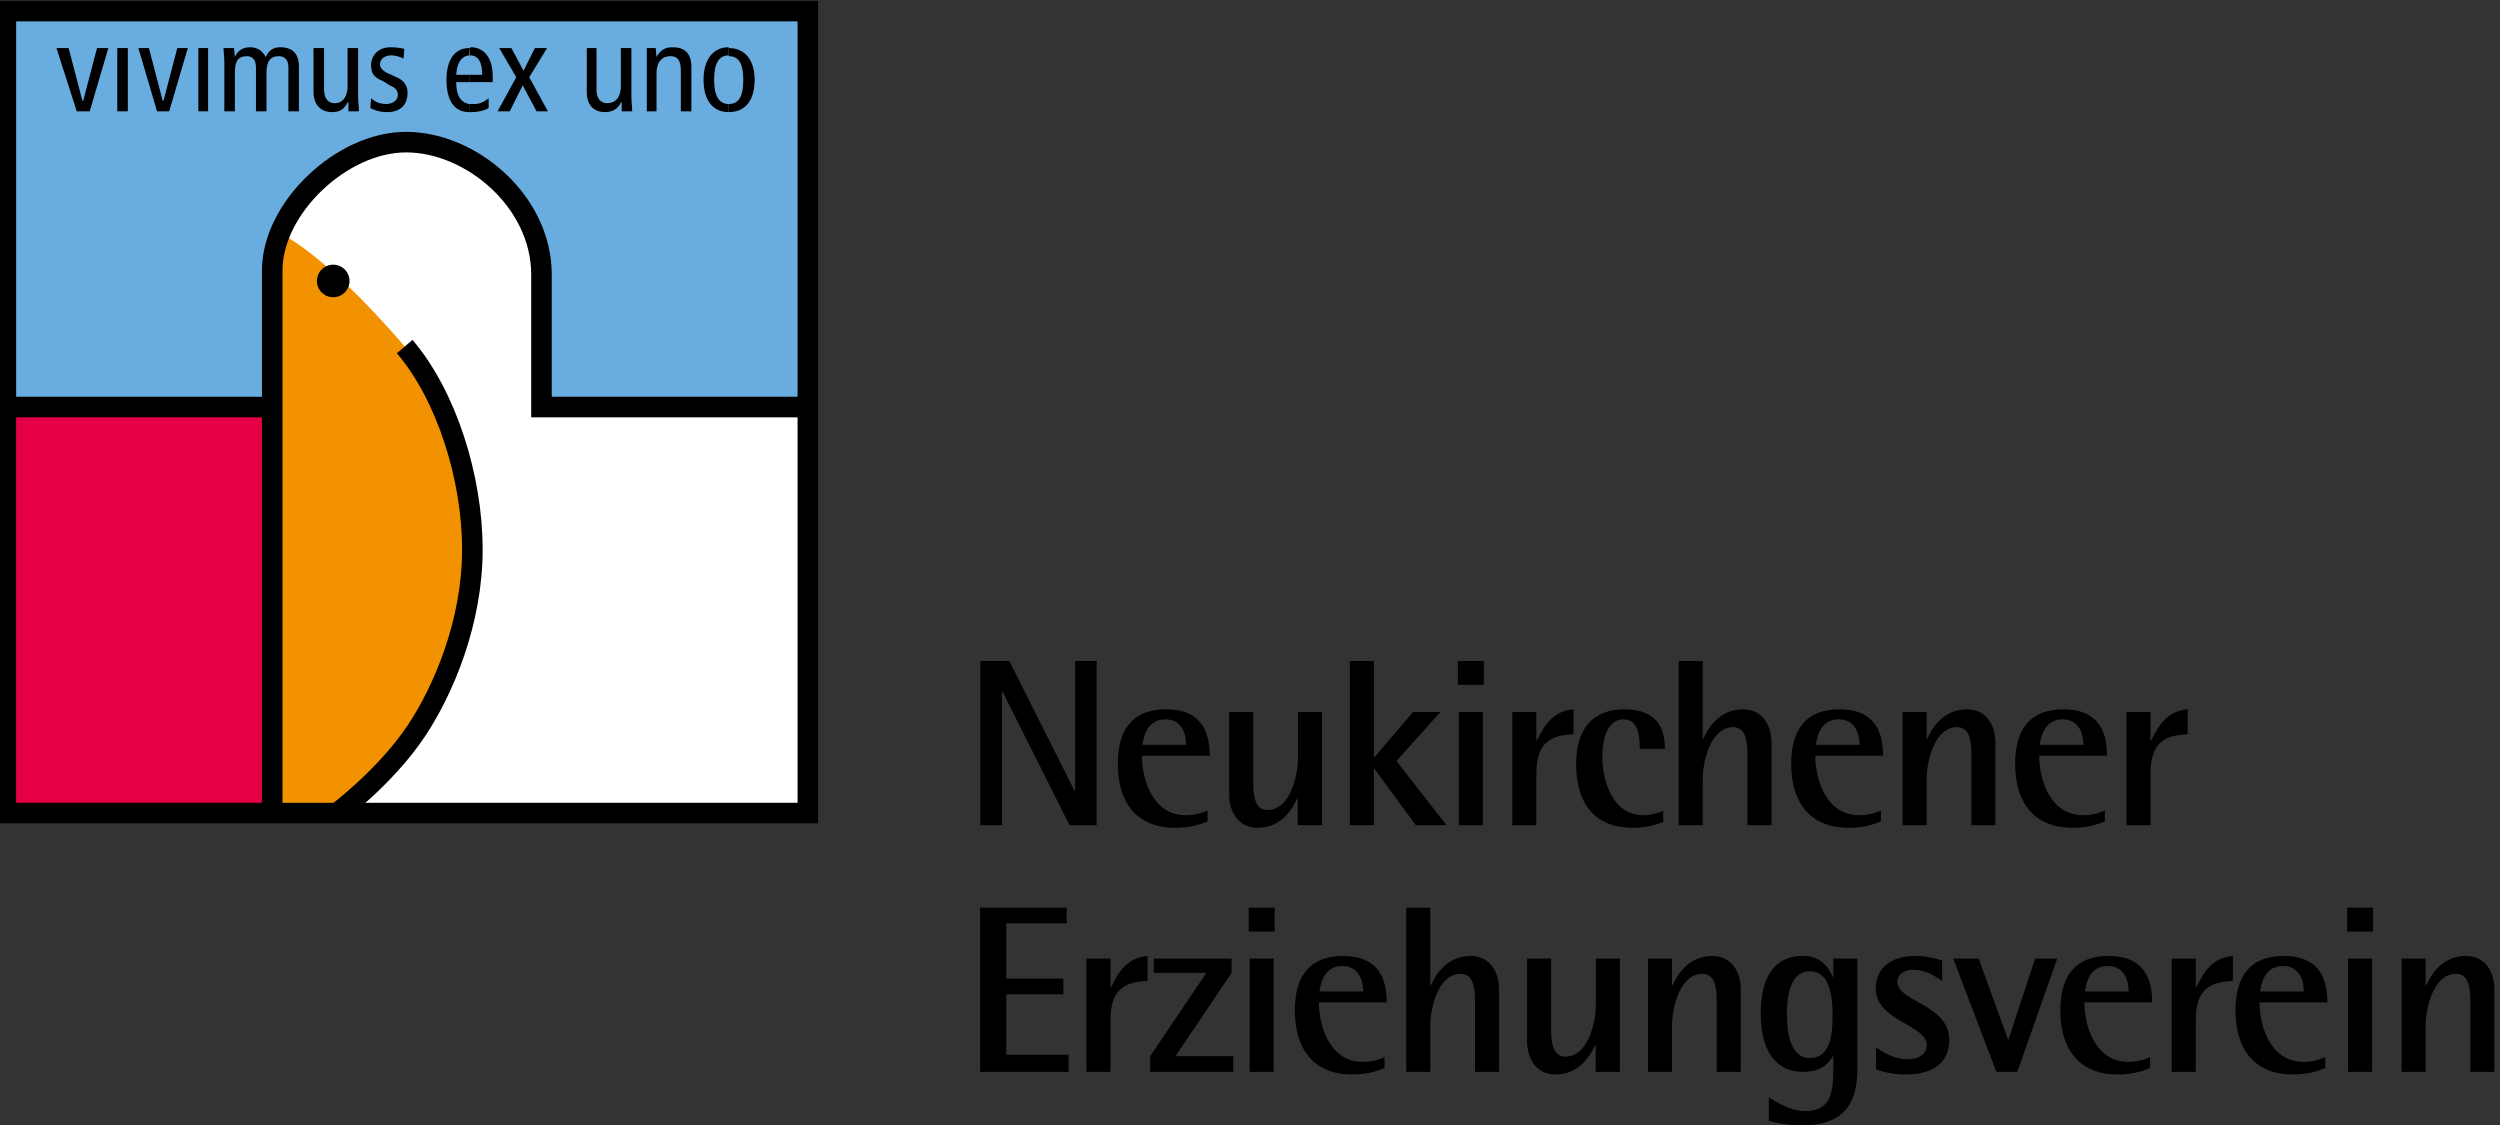
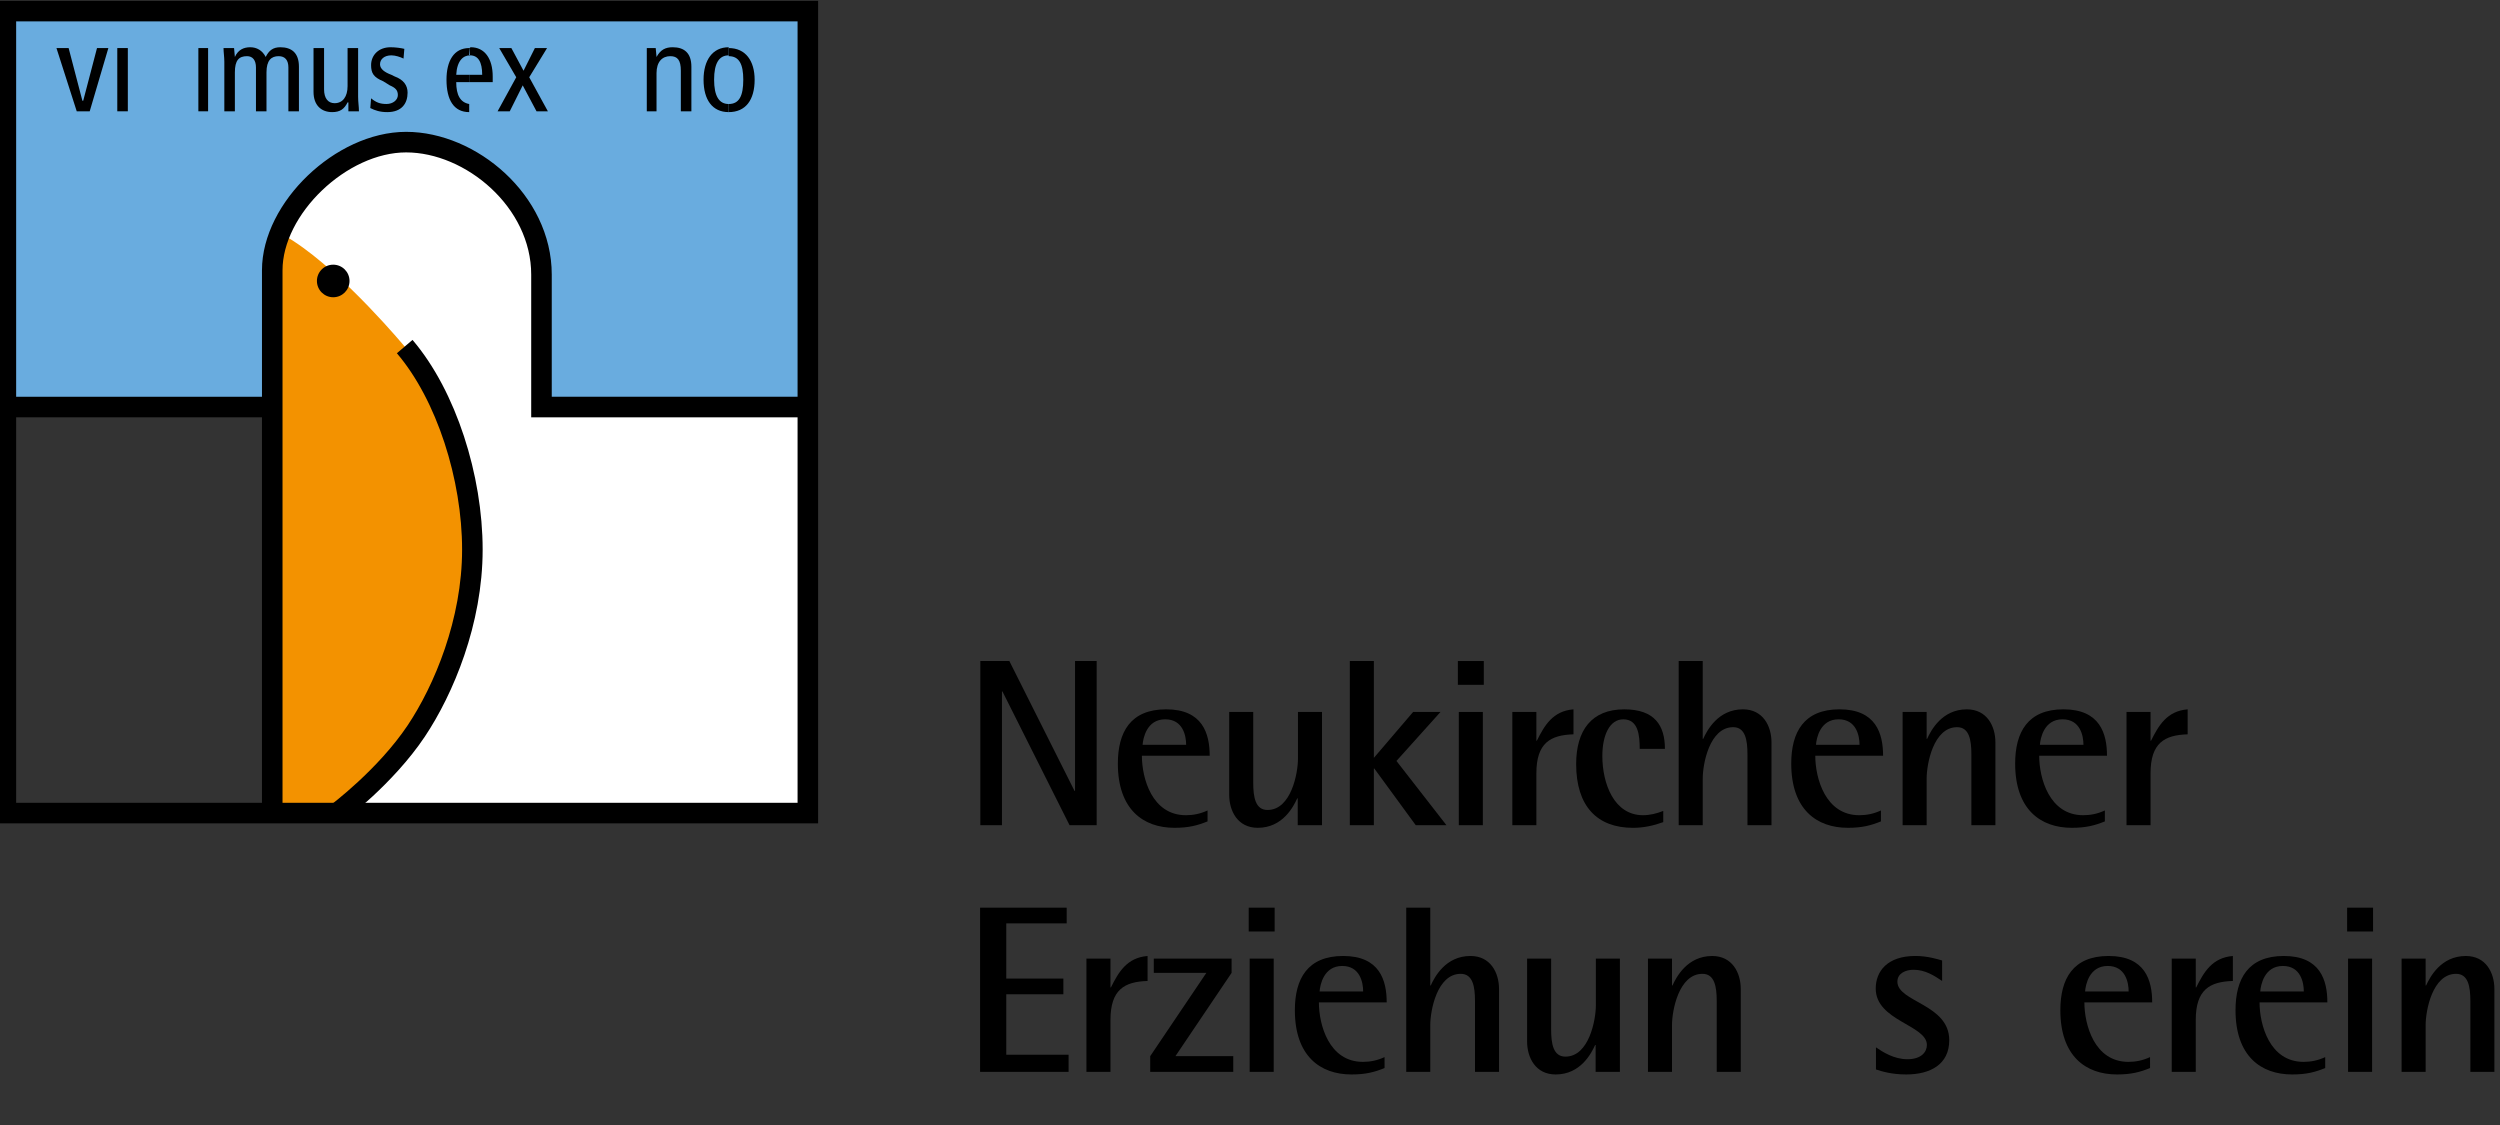
<svg xmlns="http://www.w3.org/2000/svg" id="svg1276" version="1.1" viewBox="0 0 117.12 52.709" height="52.709mm" width="117.12mm">
  <rect x="0" y="0" width="117.12" height="52.709" fill="#333333" stroke="none" />
  <defs id="defs1270">
    <clipPath clipPathUnits="userSpaceOnUse" id="clipPath124">
      <path d="M 432.284,7.357 H 581.149 V 93.543 H 432.284 Z" id="path122" />
    </clipPath>
  </defs>
  <g transform="translate(-76.91,-45.154)" id="layer1">
    <g transform="matrix(1.002,0,0,-1.002,-359.239,126.864)" id="g118">
      <g id="g120" clip-path="url(#clipPath124)">
        <g id="g126" transform="translate(473.049,62.516)">
          <path d="m 0,0 h -12.454 v 6.193 c 0,3.434 -3.298,6.194 -6.328,6.194 -3.029,0 -6.26,-3.097 -6.26,-5.992 V -18.983 H 0 Z" style="fill:#ffffff;fill-opacity:1;fill-rule:nonzero;stroke:none" id="path128" />
        </g>
        <g id="g130" transform="translate(451.036,43.532)">
          <path d="m 0,0 c 0,0 2.265,1.686 3.703,3.837 1.289,1.93 2.625,5.116 2.625,8.482 0,3.366 -1.212,7.203 -3.164,9.492 0,0 -2.808,3.381 -5.204,4.935 -0.209,0.135 -0.415,0.262 -0.622,0.379 -0.234,-0.572 -0.367,-1.163 -0.367,-1.746 L -3.029,0 Z" style="fill:#f39200;fill-opacity:1;fill-rule:nonzero;stroke:none" id="path132" />
        </g>
        <g id="g134" transform="translate(435.553,81.028)">
          <path d="m 0,0 v -18.512 h 12.454 v 6.395 c 0,2.895 3.231,5.991 6.26,5.991 3.029,0 6.328,-2.76 6.328,-6.193 v -6.193 H 37.496 V 0 Z" style="fill:#69acdf;fill-opacity:1;fill-rule:nonzero;stroke:none" id="path136" />
        </g>
-         <path d="m 435.553,43.532 h 12.454 v 18.983 h -12.454 z" style="fill:#e50046;fill-opacity:1;fill-rule:nonzero;stroke:none" id="path138" />
+         <path d="m 435.553,43.532 v 18.983 h -12.454 z" style="fill:#e50046;fill-opacity:1;fill-rule:nonzero;stroke:none" id="path138" />
        <path d="M 473.049,81.028 H 435.553 V 43.532 h 37.496 z M 435.553,62.516 h 12.521" style="fill:none;stroke:#000000;stroke-width:0.961;stroke-linecap:butt;stroke-linejoin:miter;stroke-miterlimit:4;stroke-dasharray:none;stroke-opacity:1" id="path140" />
        <g id="g142" transform="translate(450.858,67.649)">
          <path d="M 0,0 C 0.421,0 0.762,0.341 0.762,0.762 0.762,1.182 0.421,1.523 0,1.523 -0.421,1.523 -0.762,1.182 -0.762,0.762 -0.762,0.341 -0.421,0 0,0" style="fill:#000000;fill-opacity:1;fill-rule:nonzero;stroke:none" id="path144" />
        </g>
        <g id="g146" transform="translate(454.2,65.343)">
          <path d="m 0,0 c 1.953,-2.289 3.164,-6.126 3.164,-9.492 0,-3.366 -1.335,-6.551 -2.625,-8.482 -1.438,-2.151 -3.703,-3.837 -3.703,-3.837 M 18.849,-2.827 H 6.395 v 6.193 c 0,3.433 -3.298,6.193 -6.328,6.193 -3.029,0 -6.26,-3.096 -6.26,-5.991 v -25.379" style="fill:none;stroke:#000000;stroke-width:0.961;stroke-linecap:butt;stroke-linejoin:miter;stroke-miterlimit:4;stroke-dasharray:none;stroke-opacity:1" id="path148" />
        </g>
        <g id="g150" transform="translate(469.348,76.684)">
          <path d="m 0,0 v -0.379 c 0.796,0 1.213,0.569 1.213,1.516 C 1.213,2.009 0.796,2.616 0,2.616 V 2.237 c 0.493,0 0.682,-0.379 0.682,-1.1 C 0.682,0.379 0.493,0 0,0" style="fill:#000000;fill-opacity:1;fill-rule:nonzero;stroke:none" id="path152" />
        </g>
        <g id="g154" transform="translate(469.348,78.921)">
          <path d="m 0,0 v 0.379 0.038 c -0.758,0 -1.175,-0.607 -1.175,-1.516 0,-0.948 0.417,-1.517 1.175,-1.517 v 0.379 c -0.455,0 -0.682,0.379 -0.682,1.138 0,0.758 0.227,1.137 0.682,1.137 z" style="fill:#000000;fill-opacity:1;fill-rule:nonzero;stroke:none" id="path156" />
        </g>
        <g id="g158" transform="translate(457.216,76.684)">
-           <path d="m 0,0 v -0.379 h 0.114 c 0.303,0 0.606,0.076 0.796,0.189 V 0.265 C 0.72,0.114 0.493,0 0.265,0 Z" style="fill:#000000;fill-opacity:1;fill-rule:nonzero;stroke:none" id="path160" />
-         </g>
+           </g>
        <g id="g162" transform="translate(457.216,78.049)">
          <path d="m 0,0 v -0.341 h 1.099 v 0.265 C 1.099,0.758 0.72,1.289 0.076,1.289 0.038,1.289 0.038,1.251 0,1.251 L 0.038,0.91 C 0.417,0.91 0.607,0.607 0.607,0 Z" style="fill:#000000;fill-opacity:1;fill-rule:nonzero;stroke:none" id="path164" />
        </g>
        <g id="g166" transform="translate(465.519,76.343)">
          <path d="m 0,0 h 0.455 v 1.782 c 0,0.531 0.265,0.796 0.644,0.796 0.342,0 0.493,-0.19 0.493,-0.682 V 0 h 0.493 v 2.085 c 0,0.645 -0.341,0.91 -0.872,0.91 C 0.872,2.995 0.644,2.881 0.455,2.54 L 0.417,2.957 H 0 V 2.313 Z" style="fill:#000000;fill-opacity:1;fill-rule:nonzero;stroke:none" id="path168" />
        </g>
        <g id="g170" transform="translate(464.799,79.3)">
-           <path d="m 0,0 h -0.493 v -1.782 c 0,-0.493 -0.228,-0.796 -0.645,-0.796 -0.303,0 -0.493,0.227 -0.493,0.644 V 0 h -0.455 v -2.047 c 0,-0.645 0.341,-0.948 0.872,-0.948 0.304,0 0.607,0.152 0.721,0.455 h 0.038 V -2.957 H 0.038 C 0.038,-2.73 0,-2.54 0,-2.275 Z" style="fill:#000000;fill-opacity:1;fill-rule:nonzero;stroke:none" id="path172" />
-         </g>
+           </g>
        <g id="g174" transform="translate(458.543,76.343)">
          <path d="M 0,0 H 0.569 L 1.175,1.213 1.82,0 H 2.351 L 1.479,1.592 2.313,2.957 H 1.744 L 1.213,1.896 0.644,2.957 H 0.076 L 0.872,1.592 Z" style="fill:#000000;fill-opacity:1;fill-rule:nonzero;stroke:none" id="path176" />
        </g>
        <g id="g178" transform="translate(457.216,78.921)">
          <path d="m 0,0 v 0.379 c -0.72,0 -1.062,-0.606 -1.062,-1.478 0,-0.948 0.342,-1.517 1.062,-1.517 v 0.379 c -0.417,0.076 -0.607,0.417 -0.607,1.024 H 0 v 0.341 h -0.607 c 0.038,0.682 0.342,0.91 0.645,0.91 z" style="fill:#000000;fill-opacity:1;fill-rule:nonzero;stroke:none" id="path180" />
        </g>
        <g id="g182" transform="translate(452.591,76.495)">
          <path d="m 0,0 c 0.227,-0.114 0.455,-0.19 0.796,-0.19 0.683,0 0.948,0.417 0.948,0.91 0,0.342 -0.19,0.607 -0.607,0.759 L 0.986,1.554 C 0.682,1.668 0.455,1.82 0.455,2.047 c 0,0.228 0.19,0.417 0.531,0.417 0.189,0 0.417,-0.076 0.568,-0.151 L 1.592,2.768 C 1.441,2.806 1.175,2.843 0.948,2.843 0.379,2.843 0.038,2.464 0.038,2.009 0.038,1.63 0.152,1.441 0.607,1.251 L 0.91,1.062 C 1.175,0.948 1.289,0.834 1.289,0.607 1.289,0.379 1.062,0.19 0.758,0.19 0.455,0.19 0.265,0.265 0.038,0.455 Z" style="fill:#000000;fill-opacity:1;fill-rule:nonzero;stroke:none" id="path184" />
        </g>
        <g id="g186" transform="translate(452.022,79.3)">
          <path d="m 0,0 h -0.493 v -1.782 c 0,-0.493 -0.227,-0.796 -0.606,-0.796 -0.304,0 -0.493,0.227 -0.493,0.644 V 0 h -0.493 v -2.047 c 0,-0.645 0.379,-0.948 0.872,-0.948 0.379,0 0.569,0.152 0.72,0.455 h 0.038 V -2.957 H 0.038 C 0.038,-2.73 0,-2.54 0,-2.275 Z" style="fill:#000000;fill-opacity:1;fill-rule:nonzero;stroke:none" id="path188" />
        </g>
        <g id="g190" transform="translate(445.767,76.343)">
          <path d="m 0,0 h 0.493 v 1.82 c 0,0.568 0.189,0.758 0.569,0.758 0.265,0 0.417,-0.19 0.417,-0.531 V 0 h 0.492 v 1.82 c 0,0.568 0.228,0.758 0.569,0.758 0.303,0 0.455,-0.19 0.455,-0.531 V 0 h 0.493 v 2.085 c 0,0.645 -0.341,0.91 -0.872,0.91 C 2.275,2.995 2.085,2.843 1.934,2.54 1.782,2.843 1.517,2.995 1.213,2.995 0.91,2.995 0.645,2.881 0.493,2.54 L 0.455,2.957 H -0.038 C -0.038,2.768 0,2.54 0,2.313 Z" style="fill:#000000;fill-opacity:1;fill-rule:nonzero;stroke:none" id="path192" />
        </g>
        <path d="m 444.553,76.343 h 0.455 V 79.3 h -0.455 z" style="fill:#000000;fill-opacity:1;fill-rule:nonzero;stroke:none" id="path194" />
        <g id="g196" transform="translate(442.62,76.343)">
-           <path d="M 0,0 H 0.569 L 1.441,2.957 H 0.948 L 0.303,0.493 H 0.265 l -0.644,2.464 h -0.493 z" style="fill:#000000;fill-opacity:1;fill-rule:nonzero;stroke:none" id="path198" />
-         </g>
+           </g>
        <path d="m 440.762,76.343 h 0.493 V 79.3 h -0.493 z" style="fill:#000000;fill-opacity:1;fill-rule:nonzero;stroke:none" id="path200" />
        <g id="g202" transform="translate(438.866,76.343)">
          <path d="M 0,0 H 0.607 L 1.479,2.957 H 0.948 L 0.303,0.493 H 0.265 l -0.644,2.464 h -0.569 z" style="fill:#000000;fill-opacity:1;fill-rule:nonzero;stroke:none" id="path204" />
        </g>
        <g id="g206" transform="translate(481.113,50.641)">
          <path d="M 0,0 H 1.357 L 4.405,-6.074 H 4.428 V 0 H 5.44 V -7.676 H 4.172 L 1.035,-1.424 H 1.012 V -7.676 H 0 Z" style="fill:#000000;fill-opacity:1;fill-rule:nonzero;stroke:none" id="path208" />
        </g>
        <g id="g210" transform="translate(491.737,43.143)">
          <path d="m 0,0 c -0.467,-0.189 -0.879,-0.3 -1.546,-0.3 -1.469,0 -2.648,0.867 -2.648,3.003 0,1.469 0.59,2.537 2.258,2.537 1.713,0 2.036,-1.146 2.036,-2.17 h -3.17 c 0,-1.045 0.467,-2.781 2.058,-2.781 0.345,0 0.678,0.067 1.012,0.223 z m -1.001,3.582 c 0,0.412 -0.145,1.191 -0.979,1.191 -0.868,0 -1.035,-0.89 -1.057,-1.191 z" style="fill:#000000;fill-opacity:1;fill-rule:nonzero;stroke:none" id="path212" />
        </g>
        <g id="g214" transform="translate(495.953,44.222)">
          <path d="m 0,0 h -0.022 c -0.178,-0.389 -0.679,-1.379 -1.847,-1.379 -0.934,0 -1.335,0.778 -1.335,1.546 V 4.038 H -2.08 V 0.723 c 0,-0.667 0.1,-1.268 0.667,-1.268 1.113,0 1.424,1.735 1.424,2.392 V 4.038 H 1.135 V -1.257 H 0 Z" style="fill:#000000;fill-opacity:1;fill-rule:nonzero;stroke:none" id="path216" />
        </g>
        <g id="g218" transform="translate(498.389,50.641)">
          <path d="m 0,0 h 1.124 v -4.528 l 1.835,2.147 h 1.28 L 2.18,-4.672 4.517,-7.676 H 3.082 L 1.146,-5.028 H 1.124 V -7.676 H 0 Z" style="fill:#000000;fill-opacity:1;fill-rule:nonzero;stroke:none" id="path220" />
        </g>
        <path d="m 503.44,50.641 h 1.213 v -1.112 h -1.213 z m 0.044,-2.381 h 1.124 v -5.295 h -1.124 z" style="fill:#000000;fill-opacity:1;fill-rule:nonzero;stroke:none" id="path222" />
        <g id="g224" transform="translate(505.987,48.26)">
          <path d="m 0,0 h 1.124 v -1.346 h 0.022 c 0.356,0.712 0.745,1.391 1.713,1.468 V -1.046 C 1.78,-1.079 1.124,-1.446 1.124,-2.87 V -5.295 H 0 Z" style="fill:#000000;fill-opacity:1;fill-rule:nonzero;stroke:none" id="path226" />
        </g>
        <g id="g228" transform="translate(513.043,43.109)">
          <path d="m 0,0 c -0.456,-0.167 -0.934,-0.267 -1.413,-0.267 -1.68,0 -2.659,1.012 -2.659,2.981 0,1.58 0.723,2.559 2.248,2.559 1.424,0 1.902,-0.756 1.902,-1.847 h -1.179 c 0,0.635 -0.067,1.38 -0.768,1.38 -0.645,0 -0.979,-0.757 -0.979,-1.713 0,-1.291 0.545,-2.77 1.902,-2.77 0.323,0 0.635,0.078 0.946,0.2 z" style="fill:#000000;fill-opacity:1;fill-rule:nonzero;stroke:none" id="path230" />
        </g>
        <g id="g232" transform="translate(513.765,50.641)">
          <path d="m 0,0 h 1.124 v -3.638 h 0.022 c 0.178,0.39 0.69,1.38 1.858,1.38 0.934,0 1.335,-0.779 1.335,-1.547 V -7.676 H 3.215 v 3.315 c 0,0.668 -0.1,1.268 -0.667,1.268 -1.113,0 -1.424,-1.735 -1.424,-2.392 V -7.676 H 0 Z" style="fill:#000000;fill-opacity:1;fill-rule:nonzero;stroke:none" id="path234" />
        </g>
        <g id="g236" transform="translate(523.221,43.143)">
          <path d="m 0,0 c -0.467,-0.189 -0.879,-0.3 -1.546,-0.3 -1.469,0 -2.648,0.867 -2.648,3.003 0,1.469 0.59,2.537 2.258,2.537 1.713,0 2.036,-1.146 2.036,-2.17 h -3.17 c 0,-1.045 0.467,-2.781 2.058,-2.781 0.345,0 0.678,0.067 1.012,0.223 z m -1.001,3.582 c 0,0.412 -0.145,1.191 -0.979,1.191 -0.868,0 -1.035,-0.89 -1.057,-1.191 z" style="fill:#000000;fill-opacity:1;fill-rule:nonzero;stroke:none" id="path238" />
        </g>
        <g id="g240" transform="translate(524.234,48.26)">
          <path d="m 0,0 h 1.124 v -1.257 h 0.022 c 0.178,0.389 0.69,1.379 1.858,1.379 0.934,0 1.335,-0.778 1.335,-1.546 V -5.295 H 3.215 v 3.315 c 0,0.667 -0.1,1.268 -0.667,1.268 -1.113,0 -1.424,-1.735 -1.424,-2.392 V -5.295 H 0 Z" style="fill:#000000;fill-opacity:1;fill-rule:nonzero;stroke:none" id="path242" />
        </g>
        <g id="g244" transform="translate(533.69,43.143)">
          <path d="m 0,0 c -0.467,-0.189 -0.879,-0.3 -1.546,-0.3 -1.469,0 -2.648,0.867 -2.648,3.003 0,1.469 0.59,2.537 2.258,2.537 1.714,0 2.036,-1.146 2.036,-2.17 h -3.17 c 0,-1.045 0.467,-2.781 2.058,-2.781 0.344,0 0.678,0.067 1.012,0.223 z m -1.001,3.582 c 0,0.412 -0.145,1.191 -0.979,1.191 -0.868,0 -1.035,-0.89 -1.057,-1.191 z" style="fill:#000000;fill-opacity:1;fill-rule:nonzero;stroke:none" id="path246" />
        </g>
        <g id="g248" transform="translate(534.702,48.26)">
          <path d="m 0,0 h 1.124 v -1.346 h 0.022 c 0.356,0.712 0.745,1.391 1.713,1.468 V -1.046 C 1.78,-1.079 1.124,-1.446 1.124,-2.87 V -5.295 H 0 Z" style="fill:#000000;fill-opacity:1;fill-rule:nonzero;stroke:none" id="path250" />
        </g>
        <g id="g252" transform="translate(481.102,39.109)">
          <path d="M 0,0 H 4.049 V -0.734 H 1.224 v -2.581 h 2.67 V -4.049 H 1.224 V -6.875 H 4.138 V -7.676 H 0 Z" style="fill:#000000;fill-opacity:1;fill-rule:nonzero;stroke:none" id="path254" />
        </g>
        <g id="g256" transform="translate(486.074,36.728)">
          <path d="m 0,0 h 1.124 v -1.346 h 0.022 c 0.356,0.712 0.745,1.391 1.713,1.468 V -1.046 C 1.78,-1.079 1.124,-1.446 1.124,-2.87 V -5.295 H 0 Z" style="fill:#000000;fill-opacity:1;fill-rule:nonzero;stroke:none" id="path258" />
        </g>
        <g id="g260" transform="translate(489.056,32.167)">
          <path d="M 0,0 2.625,3.894 H 0.167 V 4.561 H 3.805 V 3.894 L 1.179,0 H 3.883 V -0.734 H 0 Z" style="fill:#000000;fill-opacity:1;fill-rule:nonzero;stroke:none" id="path262" />
        </g>
        <path d="m 493.661,39.109 h 1.213 v -1.113 h -1.213 z m 0.045,-2.381 h 1.124 v -5.295 h -1.124 z" style="fill:#000000;fill-opacity:1;fill-rule:nonzero;stroke:none" id="path264" />
        <g id="g266" transform="translate(500.013,31.611)">
          <path d="m 0,0 c -0.467,-0.189 -0.879,-0.3 -1.546,-0.3 -1.469,0 -2.648,0.867 -2.648,3.003 0,1.469 0.59,2.537 2.258,2.537 1.713,0 2.036,-1.146 2.036,-2.17 h -3.17 c 0,-1.045 0.467,-2.781 2.058,-2.781 0.345,0 0.678,0.067 1.012,0.223 z m -1.001,3.582 c 0,0.412 -0.145,1.191 -0.979,1.191 -0.868,0 -1.035,-0.89 -1.057,-1.191 z" style="fill:#000000;fill-opacity:1;fill-rule:nonzero;stroke:none" id="path268" />
        </g>
        <g id="g270" transform="translate(501.026,39.109)">
          <path d="m 0,0 h 1.124 v -3.638 h 0.022 c 0.178,0.39 0.69,1.38 1.858,1.38 0.934,0 1.335,-0.779 1.335,-1.547 V -7.676 H 3.215 v 3.315 c 0,0.668 -0.1,1.268 -0.667,1.268 -1.113,0 -1.424,-1.735 -1.424,-2.392 V -7.676 H 0 Z" style="fill:#000000;fill-opacity:1;fill-rule:nonzero;stroke:none" id="path272" />
        </g>
        <g id="g274" transform="translate(509.881,32.69)">
          <path d="m 0,0 h -0.022 c -0.178,-0.389 -0.679,-1.379 -1.847,-1.379 -0.934,0 -1.335,0.778 -1.335,1.546 V 4.038 H -2.08 V 0.723 c 0,-0.667 0.1,-1.268 0.667,-1.268 1.113,0 1.424,1.735 1.424,2.392 V 4.038 H 1.135 V -1.257 H 0 Z" style="fill:#000000;fill-opacity:1;fill-rule:nonzero;stroke:none" id="path276" />
        </g>
        <g id="g278" transform="translate(512.328,36.728)">
          <path d="m 0,0 h 1.124 v -1.257 h 0.022 c 0.178,0.389 0.69,1.379 1.858,1.379 0.934,0 1.335,-0.778 1.335,-1.546 V -5.295 H 3.215 v 3.315 c 0,0.667 -0.1,1.268 -0.667,1.268 -1.113,0 -1.424,-1.735 -1.424,-2.392 V -5.295 H 0 Z" style="fill:#000000;fill-opacity:1;fill-rule:nonzero;stroke:none" id="path280" />
        </g>
        <g id="g282" transform="translate(522.118,31.589)">
-           <path d="m 0,0 c 0,-1.491 -0.49,-2.659 -2.614,-2.659 -0.679,0 -1.124,0.111 -1.524,0.212 v 1.101 c 0.356,-0.211 0.979,-0.645 1.702,-0.645 1.179,0 1.312,0.823 1.312,1.991 v 0.579 h -0.022 c -0.156,-0.256 -0.467,-0.735 -1.379,-0.735 -1.402,0 -1.992,1.146 -1.992,2.704 0,1.501 0.468,2.714 1.992,2.714 0.867,0 1.235,-0.634 1.379,-0.99 h 0.022 V 5.14 H 0 Z m -2.225,0.489 c 0.979,0 1.068,1.124 1.068,2.003 0,0.879 -0.133,2.058 -1.068,2.058 -0.901,0 -1.068,-1.146 -1.068,-2.002 0,-0.902 0.178,-2.059 1.068,-2.059" style="fill:#000000;fill-opacity:1;fill-rule:nonzero;stroke:none" id="path284" />
-         </g>
+           </g>
        <g id="g286" transform="translate(526.081,35.683)">
          <path d="m 0,0 c -0.378,0.256 -0.801,0.523 -1.335,0.523 -0.356,0 -0.756,-0.156 -0.756,-0.556 0,-0.957 2.425,-1.046 2.425,-2.737 0,-1.135 -0.89,-1.602 -2.014,-1.602 -0.678,0 -1.146,0.145 -1.413,0.234 v 1.034 c 0.323,-0.222 0.846,-0.556 1.469,-0.556 0.645,0 0.912,0.334 0.912,0.667 0,0.935 -2.392,1.124 -2.392,2.637 0,0.801 0.534,1.524 1.858,1.524 0.567,0 1.057,-0.156 1.246,-0.211 z" style="fill:#000000;fill-opacity:1;fill-rule:nonzero;stroke:none" id="path288" />
        </g>
        <g id="g290" transform="translate(526.603,36.728)">
-           <path d="M 0,0 H 1.19 L 2.559,-3.782 H 2.581 L 3.827,0 H 4.862 L 2.993,-5.295 H 2.014 Z" style="fill:#000000;fill-opacity:1;fill-rule:nonzero;stroke:none" id="path292" />
-         </g>
+           </g>
        <g id="g294" transform="translate(535.803,31.611)">
          <path d="m 0,0 c -0.467,-0.189 -0.879,-0.3 -1.546,-0.3 -1.469,0 -2.648,0.867 -2.648,3.003 0,1.469 0.59,2.537 2.258,2.537 1.714,0 2.036,-1.146 2.036,-2.17 h -3.17 c 0,-1.045 0.467,-2.781 2.058,-2.781 0.345,0 0.678,0.067 1.012,0.223 z m -1.001,3.582 c 0,0.412 -0.145,1.191 -0.979,1.191 -0.868,0 -1.035,-0.89 -1.057,-1.191 z" style="fill:#000000;fill-opacity:1;fill-rule:nonzero;stroke:none" id="path296" />
        </g>
        <g id="g298" transform="translate(536.816,36.728)">
          <path d="m 0,0 h 1.124 v -1.346 h 0.022 c 0.356,0.712 0.745,1.391 1.713,1.468 V -1.046 C 1.78,-1.079 1.124,-1.446 1.124,-2.87 V -5.295 H 0 Z" style="fill:#000000;fill-opacity:1;fill-rule:nonzero;stroke:none" id="path300" />
        </g>
        <g id="g302" transform="translate(543.993,31.611)">
          <path d="m 0,0 c -0.467,-0.189 -0.879,-0.3 -1.546,-0.3 -1.469,0 -2.648,0.867 -2.648,3.003 0,1.469 0.59,2.537 2.258,2.537 1.713,0 2.036,-1.146 2.036,-2.17 h -3.17 c 0,-1.045 0.467,-2.781 2.058,-2.781 0.345,0 0.678,0.067 1.012,0.223 z m -1.001,3.582 c 0,0.412 -0.145,1.191 -0.979,1.191 -0.868,0 -1.035,-0.89 -1.057,-1.191 z" style="fill:#000000;fill-opacity:1;fill-rule:nonzero;stroke:none" id="path304" />
        </g>
        <path d="m 545.017,39.109 h 1.213 v -1.113 h -1.213 z m 0.044,-2.381 h 1.124 v -5.295 h -1.124 z" style="fill:#000000;fill-opacity:1;fill-rule:nonzero;stroke:none" id="path306" />
        <g id="g308" transform="translate(547.564,36.728)">
          <path d="m 0,0 h 1.124 v -1.257 h 0.022 c 0.178,0.389 0.69,1.379 1.858,1.379 0.934,0 1.335,-0.778 1.335,-1.546 V -5.295 H 3.215 v 3.315 c 0,0.667 -0.1,1.268 -0.667,1.268 -1.113,0 -1.424,-1.735 -1.424,-2.392 V -5.295 H 0 Z" style="fill:#000000;fill-opacity:1;fill-rule:nonzero;stroke:none" id="path310" />
        </g>
      </g>
    </g>
  </g>
</svg>